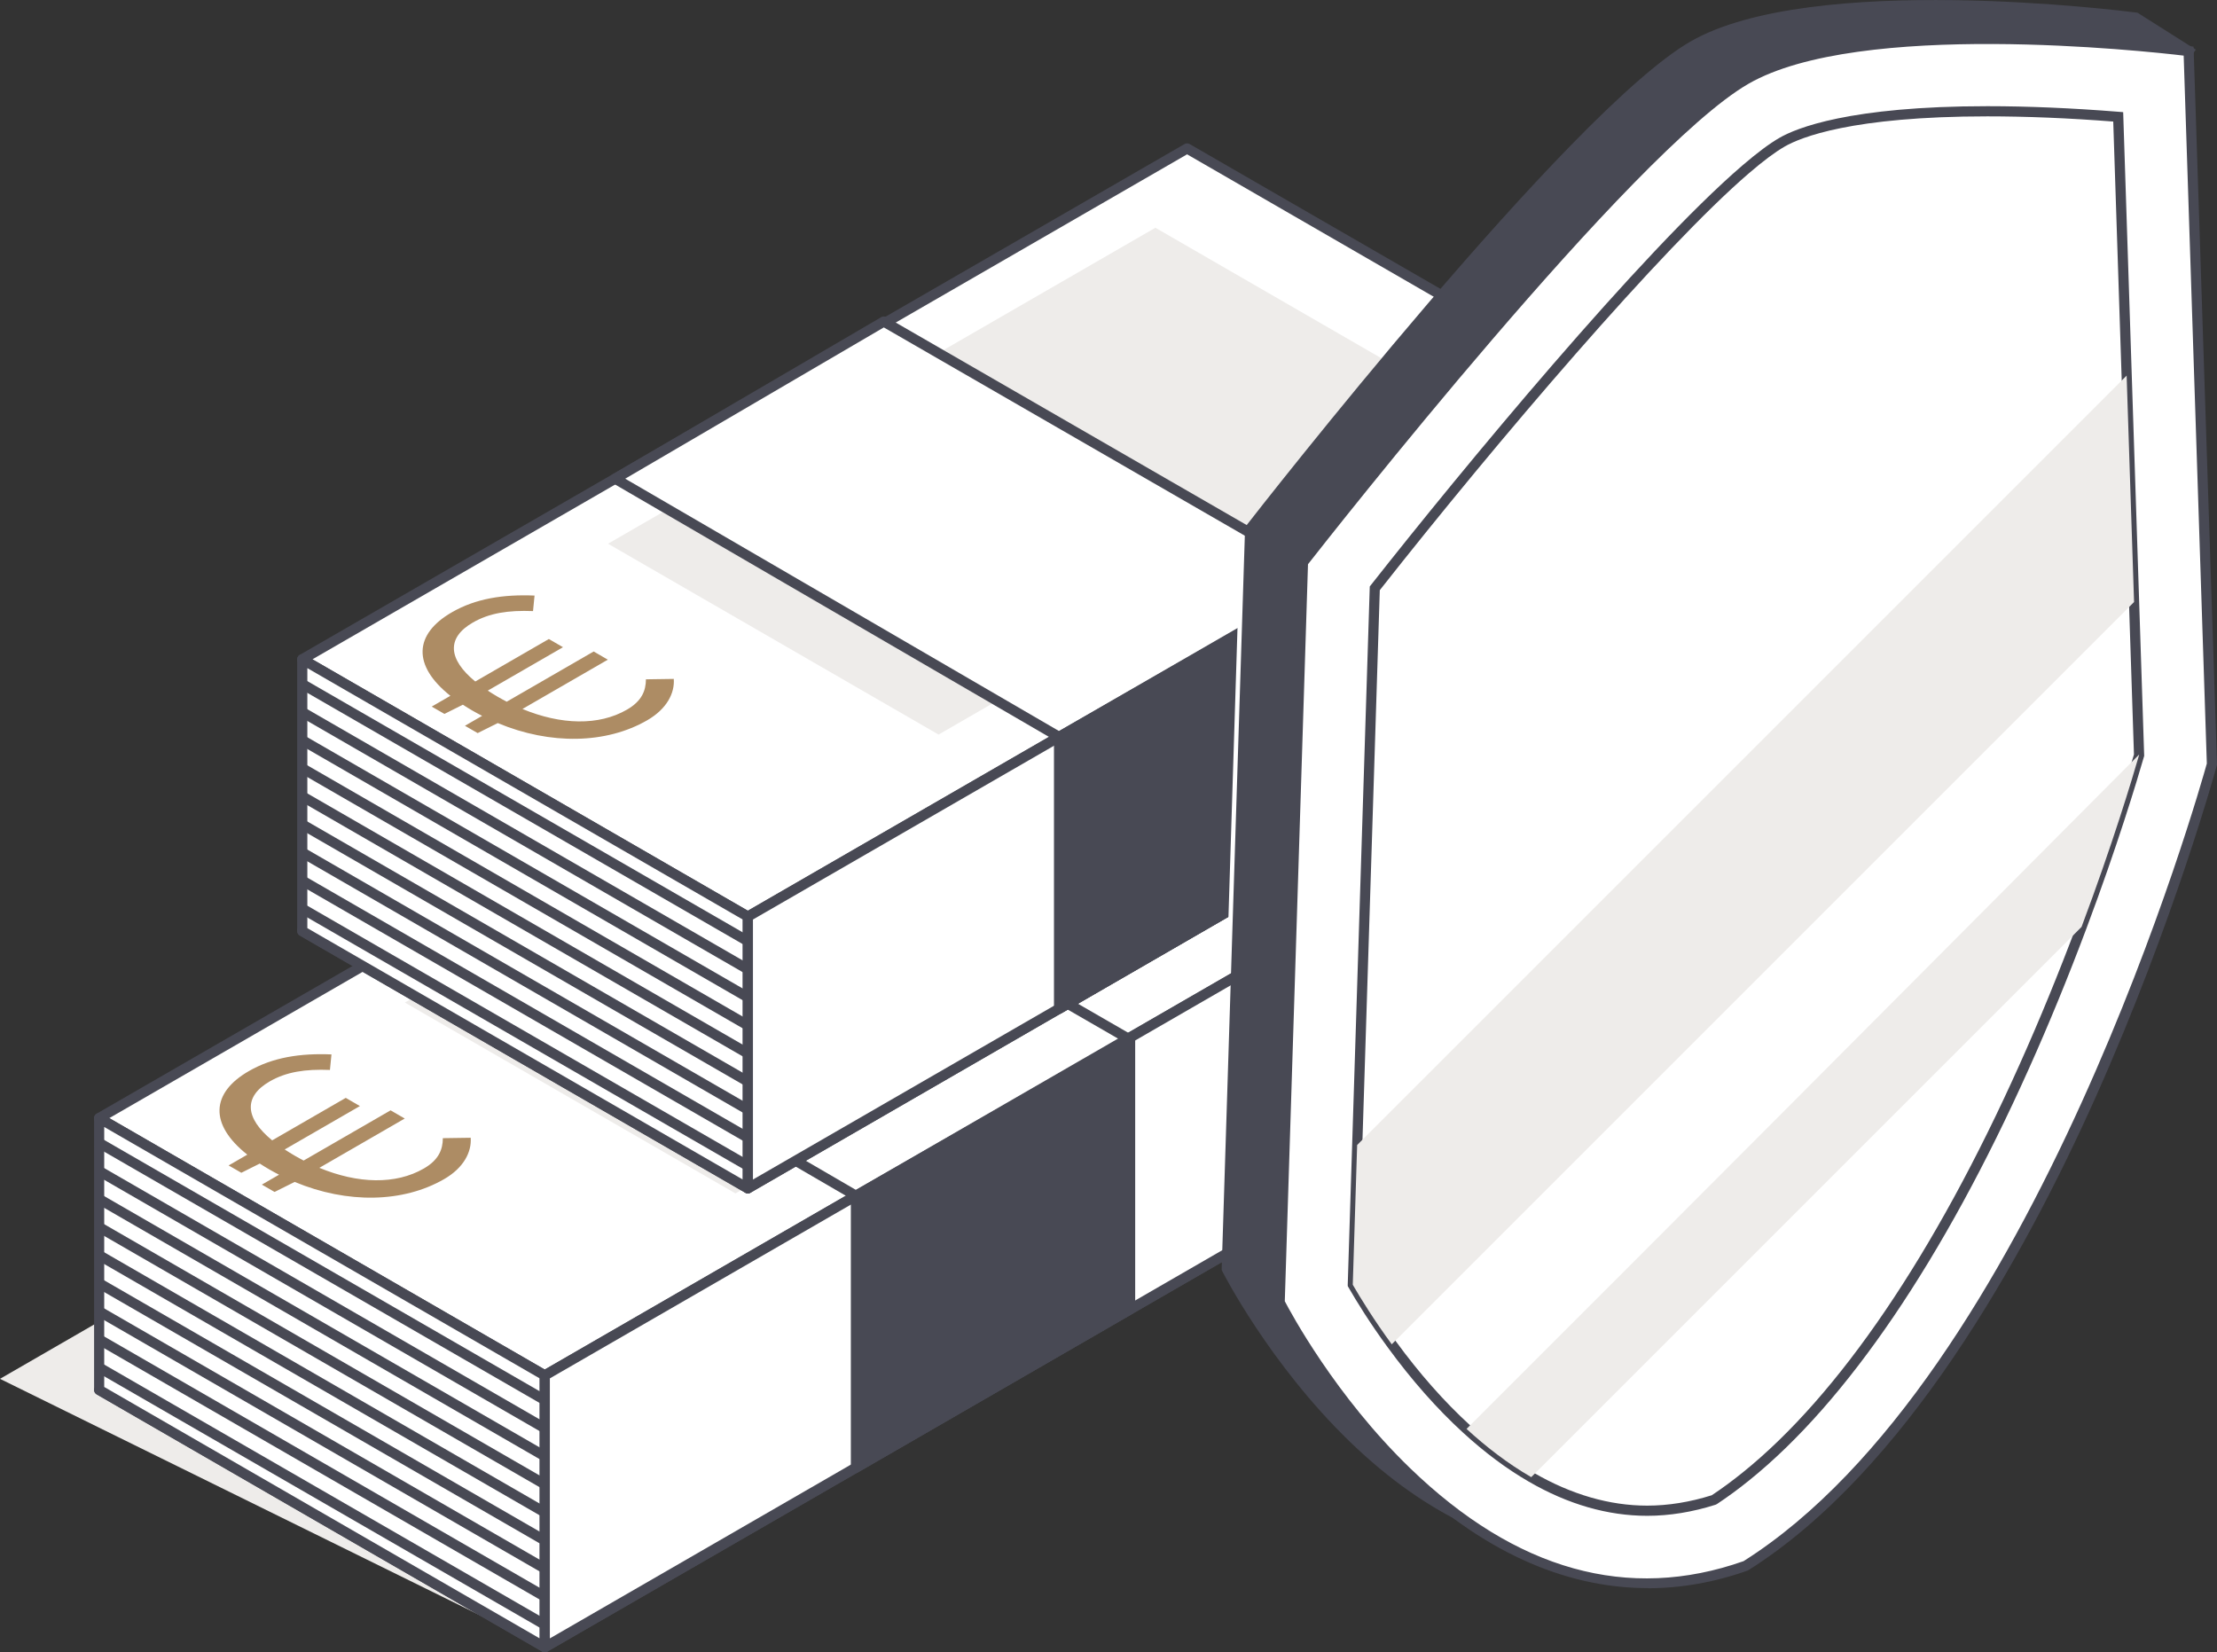
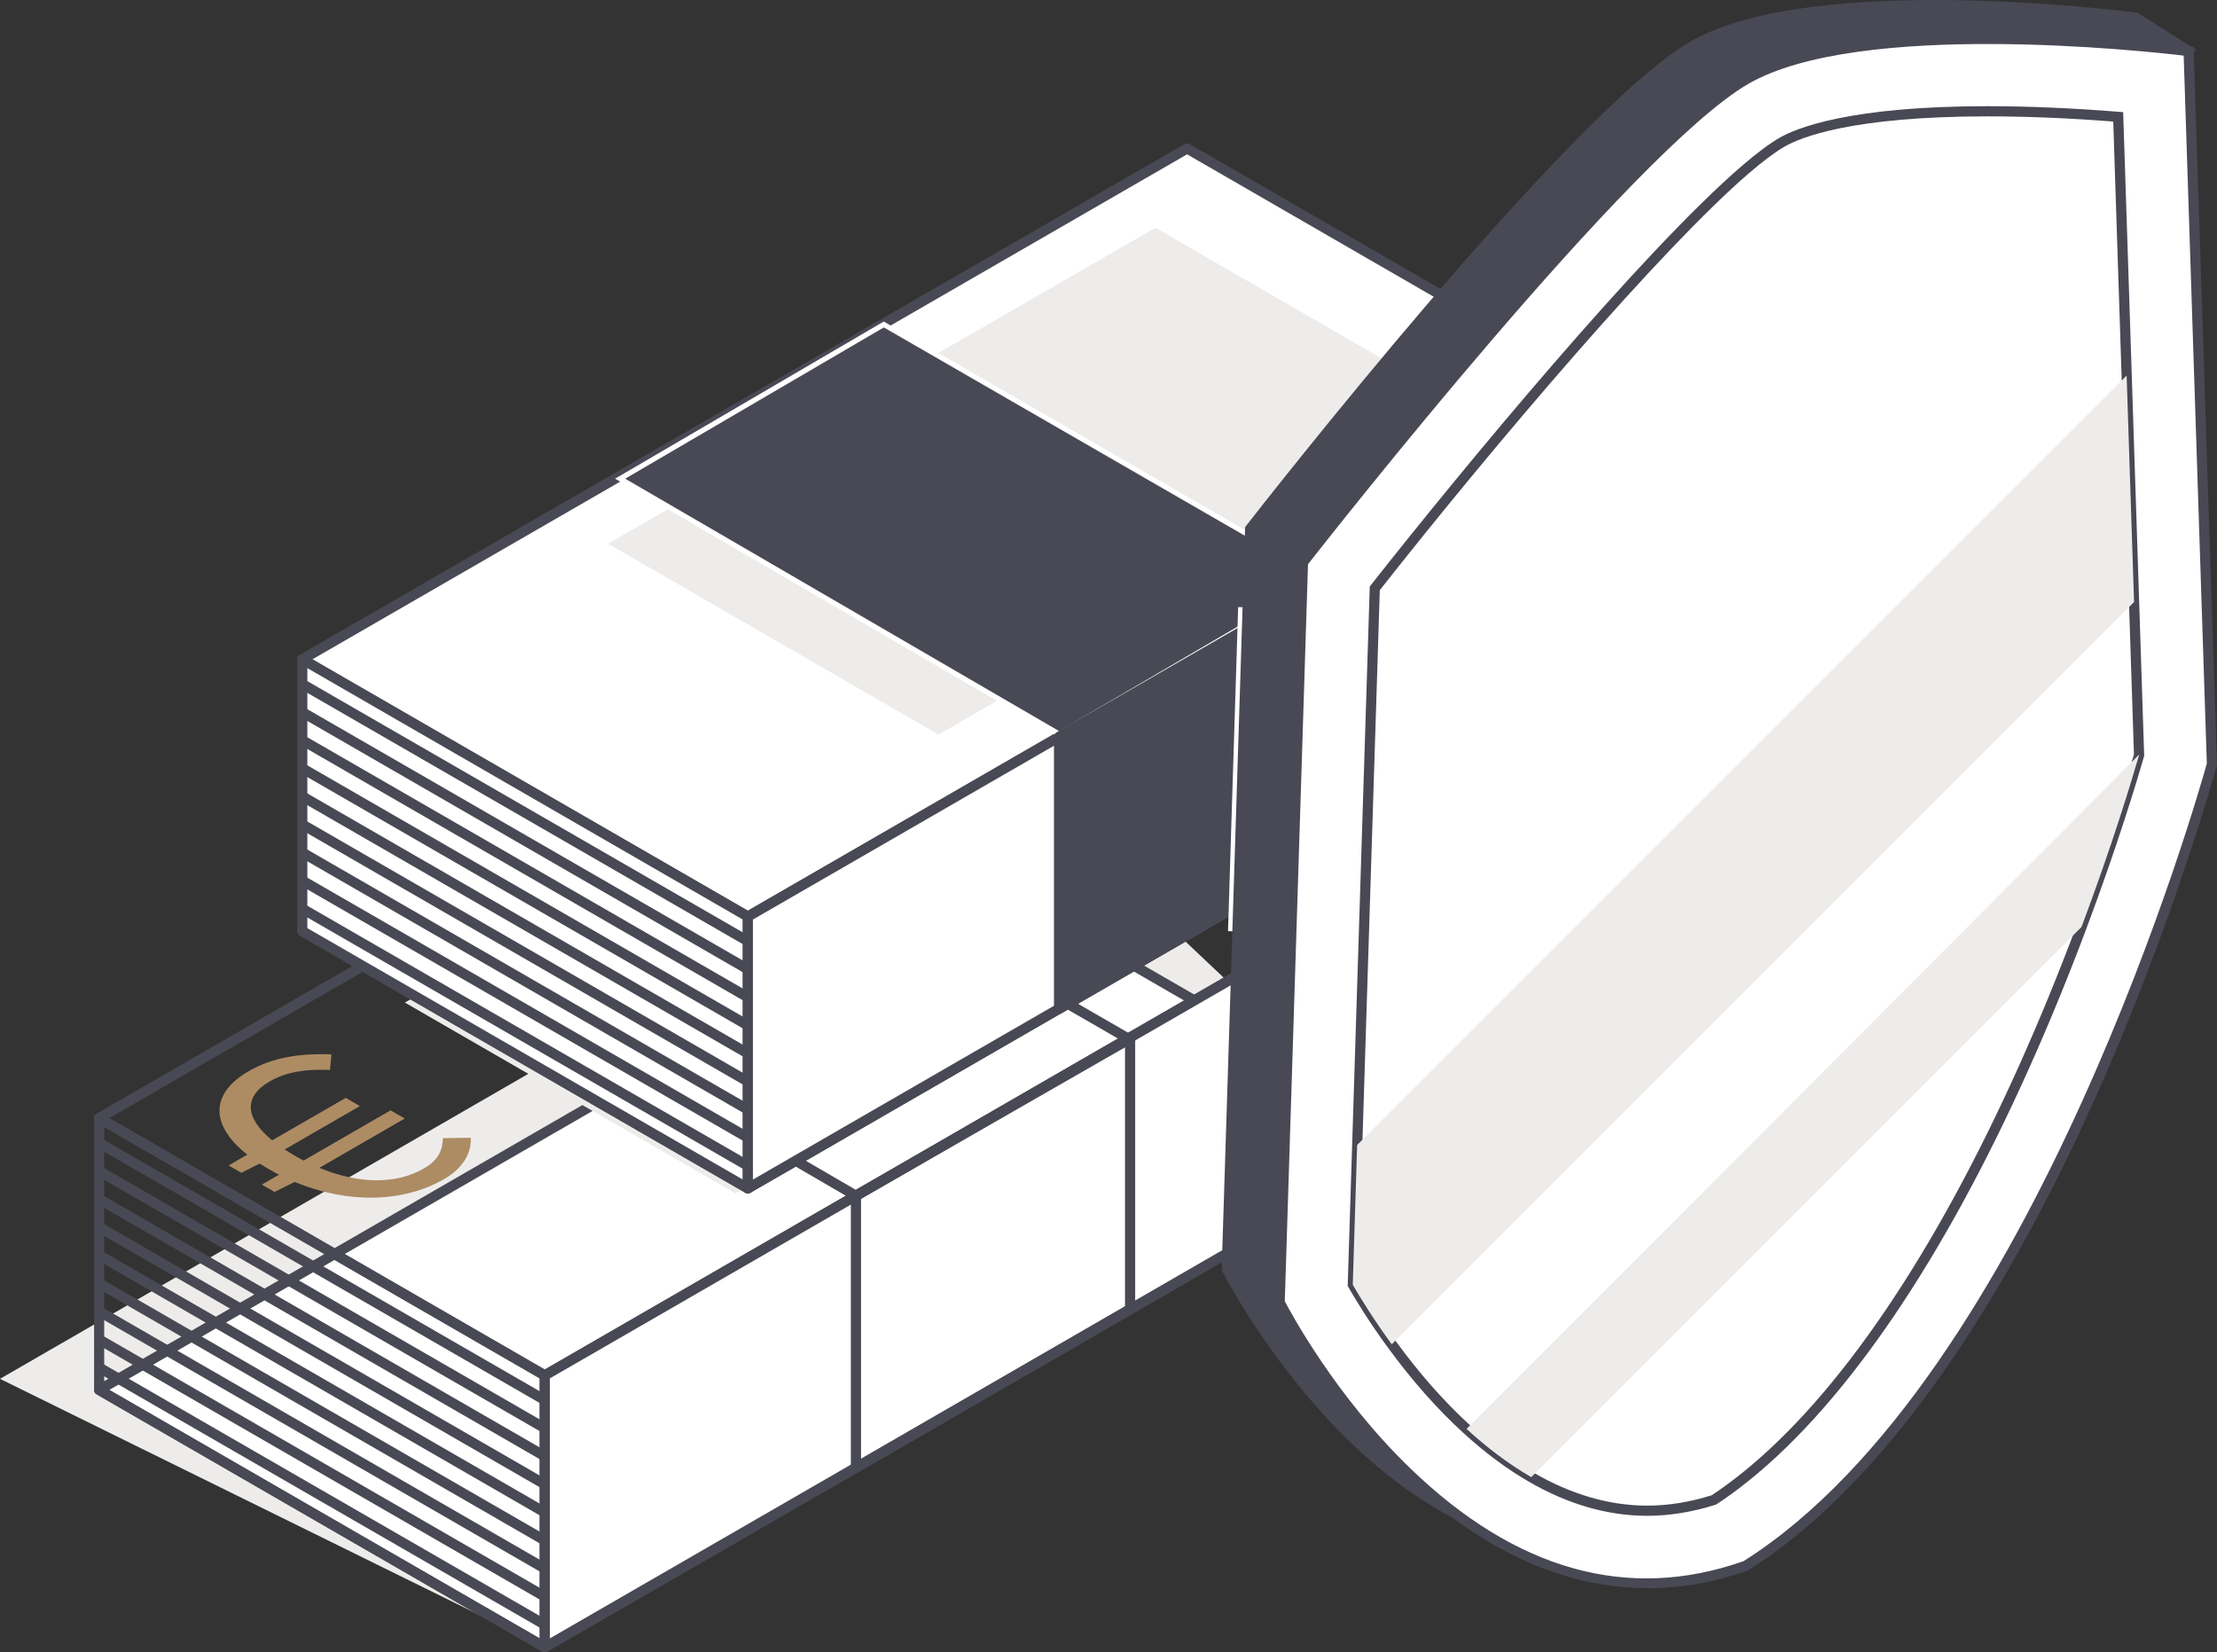
<svg xmlns="http://www.w3.org/2000/svg" viewBox="0 0 435.69 324.73">
  <rect x="0" y="0" width="435.69" height="324.73" fill="#333333" stroke="none" />
  <defs>
    <style>.d{fill:#eeecea;}.e{fill:#fff;}.f{isolation:isolate;}.g{fill:#ad8c64;}.h{fill:#484954;}.i{mix-blend-mode:multiply;}</style>
  </defs>
  <g class="f">
    <g id="a" />
    <g id="b">
      <g id="c">
        <g>
          <g>
            <g class="i">
              <polygon class="d" points="107.06 323.73 269.7 219.75 201.07 154.9 0 270.99 107.06 323.73" />
            </g>
            <g>
              <polygon class="e" points="107.06 323.73 280.95 223.33 193.38 172.77 19.48 273.17 107.06 323.73" />
              <path class="h" d="M107.06,324.73c-.17,0-.35-.04-.5-.13l-87.57-50.56c-.31-.18-.5-.51-.5-.87s.19-.69,.5-.87l173.89-100.4c.31-.18,.69-.18,1,0l87.57,50.56c.31,.18,.5,.51,.5,.87s-.19,.69-.5,.87l-173.89,100.4c-.15,.09-.33,.13-.5,.13Zm-85.57-51.56l85.57,49.41,171.89-99.24-85.57-49.41L21.48,273.17Z" />
            </g>
            <g>
-               <polygon class="e" points="107.06 270.31 280.95 169.92 193.38 119.36 19.48 219.75 107.06 270.31" />
              <path class="h" d="M107.06,271.31c-.17,0-.35-.04-.5-.13L18.98,220.62c-.31-.18-.5-.51-.5-.87s.19-.69,.5-.87L192.88,118.49c.31-.18,.69-.18,1,0l87.57,50.56c.31,.18,.5,.51,.5,.87s-.19,.69-.5,.87l-173.89,100.4c-.15,.09-.33,.13-.5,.13ZM21.48,219.75l85.57,49.41,171.89-99.24-85.57-49.41L21.48,219.75Z" />
            </g>
            <g class="i">
              <polygon class="d" points="144.54 234.55 252.1 172.45 187.14 134.94 79.57 197.04 144.54 234.55" />
            </g>
            <path class="g" d="M64.85,210.28c-4.89-.19-8.6,.38-11.85,2.26-5.2,3-4.84,7.22,.49,11.58l14.46-8.35,2.78,1.61-14.78,8.53c.62,.41,1.27,.81,1.97,1.22,.58,.34,1.17,.65,1.75,.96l17.09-9.87,2.78,1.61-16.78,9.69c7.56,3.13,14.99,3.34,20.54,.13,2.91-1.68,3.72-3.72,3.73-5.96l5.47-.08c.21,2.76-1.34,5.89-5.22,8.13-8.05,4.65-19.02,4.87-29.37,.55l-3.95,1.97-2.5-1.44,3.38-1.95c-.65-.33-1.3-.68-1.94-1.05s-1.26-.76-1.85-1.14l-3.62,1.81-2.5-1.44,3.67-2.12c-7.5-5.95-7.16-12.12,.3-16.42,4.68-2.7,10.1-3.54,16.24-3.28l-.3,3.06Z" />
            <g>
-               <polygon class="e" points="19.48 219.75 19.48 273.17 107.06 323.73 107.06 270.31 19.48 219.75" />
              <path class="h" d="M107.06,324.73c-.17,0-.35-.04-.5-.13l-87.57-50.56c-.31-.18-.5-.51-.5-.87v-53.41c0-.36,.19-.69,.5-.87,.31-.18,.69-.18,1,0l87.57,50.56c.31,.18,.5,.51,.5,.87v53.41c0,.36-.19,.69-.5,.87-.15,.09-.33,.13-.5,.13Zm-86.57-52.14l85.57,49.41v-51.1L20.48,221.49v51.1Z" />
            </g>
            <g>
              <polygon class="e" points="280.95 169.92 280.95 223.33 107.06 323.73 107.06 270.31 280.95 169.92" />
              <path class="h" d="M107.06,324.73c-.17,0-.35-.04-.5-.13-.31-.18-.5-.51-.5-.87v-53.41c0-.36,.19-.69,.5-.87l173.89-100.4c.31-.18,.69-.18,1,0,.31,.18,.5,.51,.5,.87v53.41c0,.36-.19,.69-.5,.87l-173.89,100.4c-.15,.09-.33,.13-.5,.13Zm1-53.83v51.1l171.89-99.24v-51.1l-171.89,99.24Z" />
            </g>
            <g>
-               <polygon class="e" points="80.97 184.26 168.21 235.01 221.72 204.12 133.77 153.36 80.97 184.26" />
              <path class="h" d="M168.21,236.01c-.17,0-.35-.04-.5-.14l-87.24-50.75c-.31-.18-.5-.51-.5-.86s.19-.68,.5-.86l52.8-30.89c.31-.18,.69-.18,1,0l87.95,50.75c.31,.18,.5,.51,.5,.87s-.19,.69-.5,.87l-53.51,30.89c-.15,.09-.33,.13-.5,.13Zm-85.26-51.75l85.26,49.6,51.51-29.74-85.95-49.59-50.82,29.73Z" />
            </g>
            <g>
-               <polygon class="h" points="168.21 235.01 168.21 288.45 222.09 257.31 222.09 204.12 168.21 235.01" />
              <path class="h" d="M168.21,289.45c-.17,0-.34-.04-.5-.13-.31-.18-.5-.51-.5-.87v-53.44c0-.36,.19-.69,.5-.87l53.88-30.89c.31-.18,.69-.18,1,0,.31,.18,.5,.51,.5,.87v53.2c0,.36-.19,.69-.5,.87l-53.88,31.13c-.15,.09-.33,.13-.5,.13Zm1-53.86v51.13l51.88-29.98v-50.9l-51.88,29.75Z" />
            </g>
            <g>
              <rect class="h" x="62.08" y="199" width="2" height="101.54" transform="translate(-184.78 179.57) rotate(-60.01)" />
              <rect class="h" x="62.08" y="204.51" width="2" height="101.54" transform="translate(-189.56 182.34) rotate(-60.01)" />
              <rect class="h" x="62.08" y="210.03" width="2" height="101.54" transform="translate(-194.34 185.09) rotate(-60.01)" />
              <rect class="h" x="62.08" y="215.55" width="2" height="101.54" transform="translate(-199.12 187.85) rotate(-60.01)" />
              <rect class="h" x="62.08" y="221.07" width="2" height="101.54" transform="translate(-203.9 190.61) rotate(-60.01)" />
              <rect class="h" x="62.08" y="226.58" width="2" height="101.54" transform="translate(-208.67 193.37) rotate(-60.01)" />
              <rect class="h" x="62.08" y="232.1" width="2" height="101.54" transform="translate(-213.45 196.13) rotate(-60.01)" />
              <rect class="h" x="62.08" y="237.62" width="2" height="101.54" transform="translate(-218.23 198.89) rotate(-60.01)" />
              <rect class="h" x="62.08" y="243.13" width="2" height="101.54" transform="translate(-223.01 201.65) rotate(-60.01)" />
            </g>
          </g>
          <g>
            <g>
              <polygon class="e" points="146.97 233.55 320.87 133.15 233.29 82.59 59.4 182.99 146.97 233.55" />
              <path class="h" d="M146.97,234.55c-.17,0-.35-.04-.5-.13l-87.57-50.56c-.31-.18-.5-.51-.5-.87s.19-.69,.5-.87L232.79,81.72c.31-.18,.69-.18,1,0l87.57,50.56c.31,.18,.5,.51,.5,.87s-.19,.69-.5,.87l-173.89,100.4c-.15,.09-.33,.13-.5,.13Zm-85.57-51.56l85.57,49.41,171.89-99.24-85.57-49.41L61.4,182.99Z" />
            </g>
            <g>
              <polygon class="e" points="146.97 180.14 320.87 79.74 233.29 29.18 59.4 129.58 146.97 180.14" />
              <path class="h" d="M146.97,181.14c-.17,0-.35-.04-.5-.13l-87.57-50.56c-.31-.18-.5-.51-.5-.87s.19-.69,.5-.87L232.79,28.31c.31-.18,.69-.18,1,0l87.57,50.56c.31,.18,.5,.51,.5,.87s-.19,.69-.5,.87l-173.89,100.4c-.15,.09-.33,.13-.5,.13Zm-85.57-51.56l85.57,49.41,171.89-99.24L233.29,30.33,61.4,129.58Z" />
            </g>
            <g class="i">
              <polygon class="d" points="184.45 144.37 292.02 82.27 227.06 44.76 119.49 106.86 184.45 144.37" />
            </g>
-             <path class="g" d="M104.76,120.1c-4.89-.19-8.6,.38-11.85,2.26-5.2,3-4.84,7.22,.49,11.58l14.46-8.35,2.78,1.61-14.78,8.53c.62,.41,1.27,.81,1.97,1.22,.58,.34,1.17,.65,1.75,.96l17.09-9.87,2.78,1.61-16.78,9.69c7.56,3.13,14.99,3.34,20.54,.13,2.91-1.68,3.72-3.72,3.73-5.96l5.47-.08c.21,2.76-1.34,5.89-5.22,8.13-8.05,4.65-19.02,4.87-29.37,.55l-3.95,1.97-2.5-1.44,3.38-1.95c-.65-.33-1.3-.68-1.94-1.05s-1.26-.76-1.85-1.14l-3.62,1.81-2.5-1.44,3.67-2.12c-7.5-5.95-7.16-12.12,.3-16.42,4.68-2.7,10.1-3.54,16.24-3.28l-.3,3.06Z" />
            <g>
              <polygon class="e" points="59.4 129.58 59.4 182.99 146.97 233.55 146.97 180.14 59.4 129.58" />
              <path class="h" d="M146.97,234.55c-.17,0-.35-.04-.5-.13l-87.57-50.56c-.31-.18-.5-.51-.5-.87v-53.41c0-.36,.19-.69,.5-.87,.31-.18,.69-.18,1,0l87.57,50.56c.31,.18,.5,.51,.5,.87v53.41c0,.36-.19,.69-.5,.87-.15,.09-.33,.13-.5,.13Zm-86.57-52.14l85.57,49.41v-51.1l-85.57-49.41v51.1Z" />
            </g>
            <g>
              <polygon class="e" points="320.87 79.74 320.87 133.15 146.97 233.55 146.97 180.14 320.87 79.74" />
              <path class="h" d="M146.97,234.55c-.17,0-.35-.04-.5-.13-.31-.18-.5-.51-.5-.87v-53.41c0-.36,.19-.69,.5-.87l173.89-100.4c.31-.18,.69-.18,1,0,.31,.18,.5,.51,.5,.87v53.41c0,.36-.19,.69-.5,.87l-173.89,100.4c-.15,.09-.33,.13-.5,.13Zm1-53.83v51.1l171.89-99.24v-51.1l-171.89,99.24Z" />
            </g>
            <g>
              <polygon class="e" points="120.88 94.08 208.13 144.83 261.63 113.94 173.68 63.19 120.88 94.08" />
-               <path class="h" d="M208.13,145.83c-.17,0-.35-.05-.5-.14l-87.24-50.75c-.31-.18-.5-.51-.5-.86s.19-.69,.5-.86l52.8-30.89c.31-.18,.69-.18,1,0l87.95,50.75c.31,.18,.5,.51,.5,.87s-.19,.69-.5,.87l-53.51,30.89c-.15,.09-.33,.13-.5,.13Zm-85.26-51.75l85.26,49.6,51.51-29.74-85.95-49.59-50.82,29.73Z" />
+               <path class="h" d="M208.13,145.83c-.17,0-.35-.05-.5-.14c-.31-.18-.5-.51-.5-.86s.19-.69,.5-.86l52.8-30.89c.31-.18,.69-.18,1,0l87.95,50.75c.31,.18,.5,.51,.5,.87s-.19,.69-.5,.87l-53.51,30.89c-.15,.09-.33,.13-.5,.13Zm-85.26-51.75l85.26,49.6,51.51-29.74-85.95-49.59-50.82,29.73Z" />
            </g>
            <g>
              <polygon class="h" points="208.13 144.83 208.13 198.27 262 167.14 262 113.94 208.13 144.83" />
              <path class="h" d="M208.13,199.27c-.17,0-.34-.04-.5-.13-.31-.18-.5-.51-.5-.87v-53.44c0-.36,.19-.69,.5-.87l53.88-30.89c.31-.18,.69-.18,1,0,.31,.18,.5,.51,.5,.87v53.2c0,.36-.19,.69-.5,.87l-53.88,31.13c-.15,.09-.33,.13-.5,.13Zm1-53.86v51.13l51.88-29.98v-50.9l-51.88,29.75Z" />
            </g>
            <g>
              <rect class="h" x="102" y="108.82" width="2" height="101.54" transform="translate(-86.71 169.04) rotate(-60.01)" />
              <rect class="h" x="102" y="114.34" width="2" height="101.54" transform="translate(-91.49 171.8) rotate(-60.01)" />
              <rect class="h" x="102" y="119.85" width="2" height="101.54" transform="translate(-96.26 174.56) rotate(-60.01)" />
              <rect class="h" x="102" y="125.37" width="2" height="101.54" transform="translate(-101.04 177.32) rotate(-60.01)" />
              <rect class="h" x="102" y="130.89" width="2" height="101.54" transform="translate(-105.82 180.08) rotate(-60.01)" />
              <rect class="h" x="102" y="136.4" width="2" height="101.54" transform="translate(-110.6 182.84) rotate(-60.01)" />
              <rect class="h" x="102" y="141.92" width="2" height="101.54" transform="translate(-115.38 185.6) rotate(-60.01)" />
              <rect class="h" x="102" y="147.44" width="2" height="101.54" transform="translate(-120.16 188.36) rotate(-60.01)" />
              <rect class="h" x="102" y="152.96" width="2" height="101.54" transform="translate(-124.94 191.12) rotate(-60.01)" />
            </g>
          </g>
          <g>
            <rect class="e" x="211.48" y="150.2" width="63.72" height="2" transform="translate(84.6 389.69) rotate(-88.21)" />
            <g>
              <path class="h" d="M423.6,19.45l6.5-9.41-10.39-6.57s-63.19-8.19-87.03,5.57c-23.83,13.76-87.02,94.92-87.02,94.92l-4.58,145.43s35.9,71.5,91.61,51.77c59.05-37.22,91.61-157.55,91.61-157.55l-4.11-125.64,3.42,1.49Z" />
              <path class="h" d="M313.47,305.54c-16.6,0-32.97-7.47-48.16-22.16-15.88-15.35-25.02-33.37-25.11-33.55l-.11-.23v-.25l4.6-145.75,.2-.26c2.58-3.32,63.58-81.47,87.31-95.17,23.85-13.77,85.06-6.03,87.65-5.7l.22,.03,11.46,7.25-7.56,10.94-2.72-1.18,4.06,124.21-.04,.14c-.08,.3-8.34,30.55-23.71,64.96-14.22,31.82-37.61,73.81-68.33,93.17l-.2,.1c-6.52,2.31-13.06,3.46-19.56,3.46Zm-71.37-56.39c1.09,2.1,9.94,18.63,24.64,32.83,20.81,20.1,42.85,26.25,65.52,18.26,57.07-36.08,89.72-151.99,91.04-156.76l-4.15-127.07,4.11,1.79,5.44-7.88-9.33-5.9c-4.09-.51-63.6-7.56-86.18,5.47-22.73,13.12-82.59,89.37-86.54,94.41l-4.56,144.84Z" />
            </g>
            <g>
              <path class="e" d="M343.08,15.61c23.83-13.76,87.02-5.57,87.02-5.57l4.58,140.14s-32.56,120.32-91.61,157.55c-55.71,19.73-91.61-51.77-91.61-51.77l4.58-145.43S319.25,29.37,343.08,15.61Z" />
              <path class="h" d="M323.86,312.12c-16.6,0-32.97-7.47-48.16-22.16-15.88-15.35-25.02-33.37-25.11-33.55l-.11-.23v-.25l4.6-145.75,.2-.26c2.58-3.32,63.58-81.46,87.31-95.17h0c23.85-13.77,85.06-6.03,87.65-5.69l.84,.11,.03,.85,4.58,140.29-.04,.14c-.08,.3-8.34,30.55-23.71,64.96-14.22,31.82-37.61,73.81-68.32,93.17l-.2,.1c-6.52,2.31-13.06,3.46-19.56,3.46Zm-71.37-56.39c1.09,2.1,9.94,18.63,24.64,32.83,20.81,20.1,42.86,26.25,65.52,18.26,57.07-36.08,89.72-151.99,91.04-156.76l-4.55-139.13c-7.57-.9-63.76-7.03-85.55,5.55h0c-22.73,13.12-82.59,89.37-86.54,94.41l-4.56,144.84Z" />
            </g>
            <g>
              <path class="e" d="M420.37,148.32v.1c-1.36,4.71-5.19,17.46-11.3,33.75-3.14,8.39-6.89,17.71-11.22,27.36-16.87,37.67-35.67,65.3-54.76,80.66-2.08,1.68-4.16,3.2-6.24,4.58-4.42,1.41-8.83,2.13-13.12,2.13-8.26,0-15.92-2.6-22.8-6.59-4.6-2.66-8.85-5.94-12.71-9.48-5.89-5.38-10.85-11.37-14.7-16.65-3.52-4.81-6.11-9.03-7.66-11.7l.86-27.46,3.45-109.4c21.07-26.79,54.65-66.7,72.92-82.37,2.76-2.37,5.17-4.18,7.13-5.32,3.17-1.83,13.43-6.07,40.36-6.07,9.6,0,18.79,.55,25.7,1.1l1.66,50.85,1.46,44.5,.98,30.01Z" />
              <path class="h" d="M323.72,297.91c-7.77,0-15.61-2.26-23.3-6.73-4.33-2.5-8.66-5.73-12.88-9.6-5.14-4.7-10.13-10.35-14.83-16.79-3.51-4.78-6.13-9.05-7.71-11.79l-.14-.25v-.29l4.33-137.19,.2-.26c17.82-22.65,53.25-65.52,73.05-82.51,2.87-2.46,5.31-4.29,7.28-5.42,3.24-1.87,13.69-6.21,40.86-6.21,7.98,0,16.65,.37,25.78,1.1l.89,.07,4.13,126.52-.04,.14c-1.36,4.71-5.18,17.44-11.33,33.83-3.56,9.49-7.34,18.71-11.25,27.42-16.84,37.59-35.87,65.61-55.05,81.03-2.09,1.69-4.22,3.25-6.31,4.63l-.25,.12c-4.53,1.44-9.05,2.18-13.43,2.18Zm-56.86-45.67c1.57,2.7,4.1,6.79,7.45,11.36,4.62,6.34,9.53,11.89,14.57,16.5,4.11,3.77,8.33,6.92,12.53,9.35,7.39,4.28,14.89,6.46,22.3,6.46,4.13,0,8.4-.69,12.69-2.04,2.01-1.33,4.04-2.83,6.05-4.45,18.93-15.22,37.77-42.99,54.48-80.29,3.89-8.67,7.65-17.86,11.2-27.31,6.06-16.16,9.85-28.74,11.24-33.54l-4.07-124.39c-8.74-.68-17.06-1.02-24.72-1.02-26.69,0-36.77,4.15-39.86,5.94-1.86,1.07-4.2,2.82-6.98,5.21-17.08,14.66-49.55,52.71-72.58,81.97l-4.29,136.25Z" />
            </g>
            <g class="i">
              <path class="d" d="M419.39,118.32l-145.88,145.88c-3.52-4.81-6.11-9.03-7.66-11.7l.86-27.46L417.93,73.82l1.46,44.5Z" />
            </g>
            <g class="i">
              <path class="d" d="M420.37,148.32v.1c-1.36,4.71-5.19,17.46-11.3,33.75l-108.15,108.14c-4.6-2.66-8.85-5.94-12.71-9.48,37.88-37.81,89.62-89.75,132.16-132.52Z" />
            </g>
          </g>
        </g>
      </g>
    </g>
  </g>
</svg>